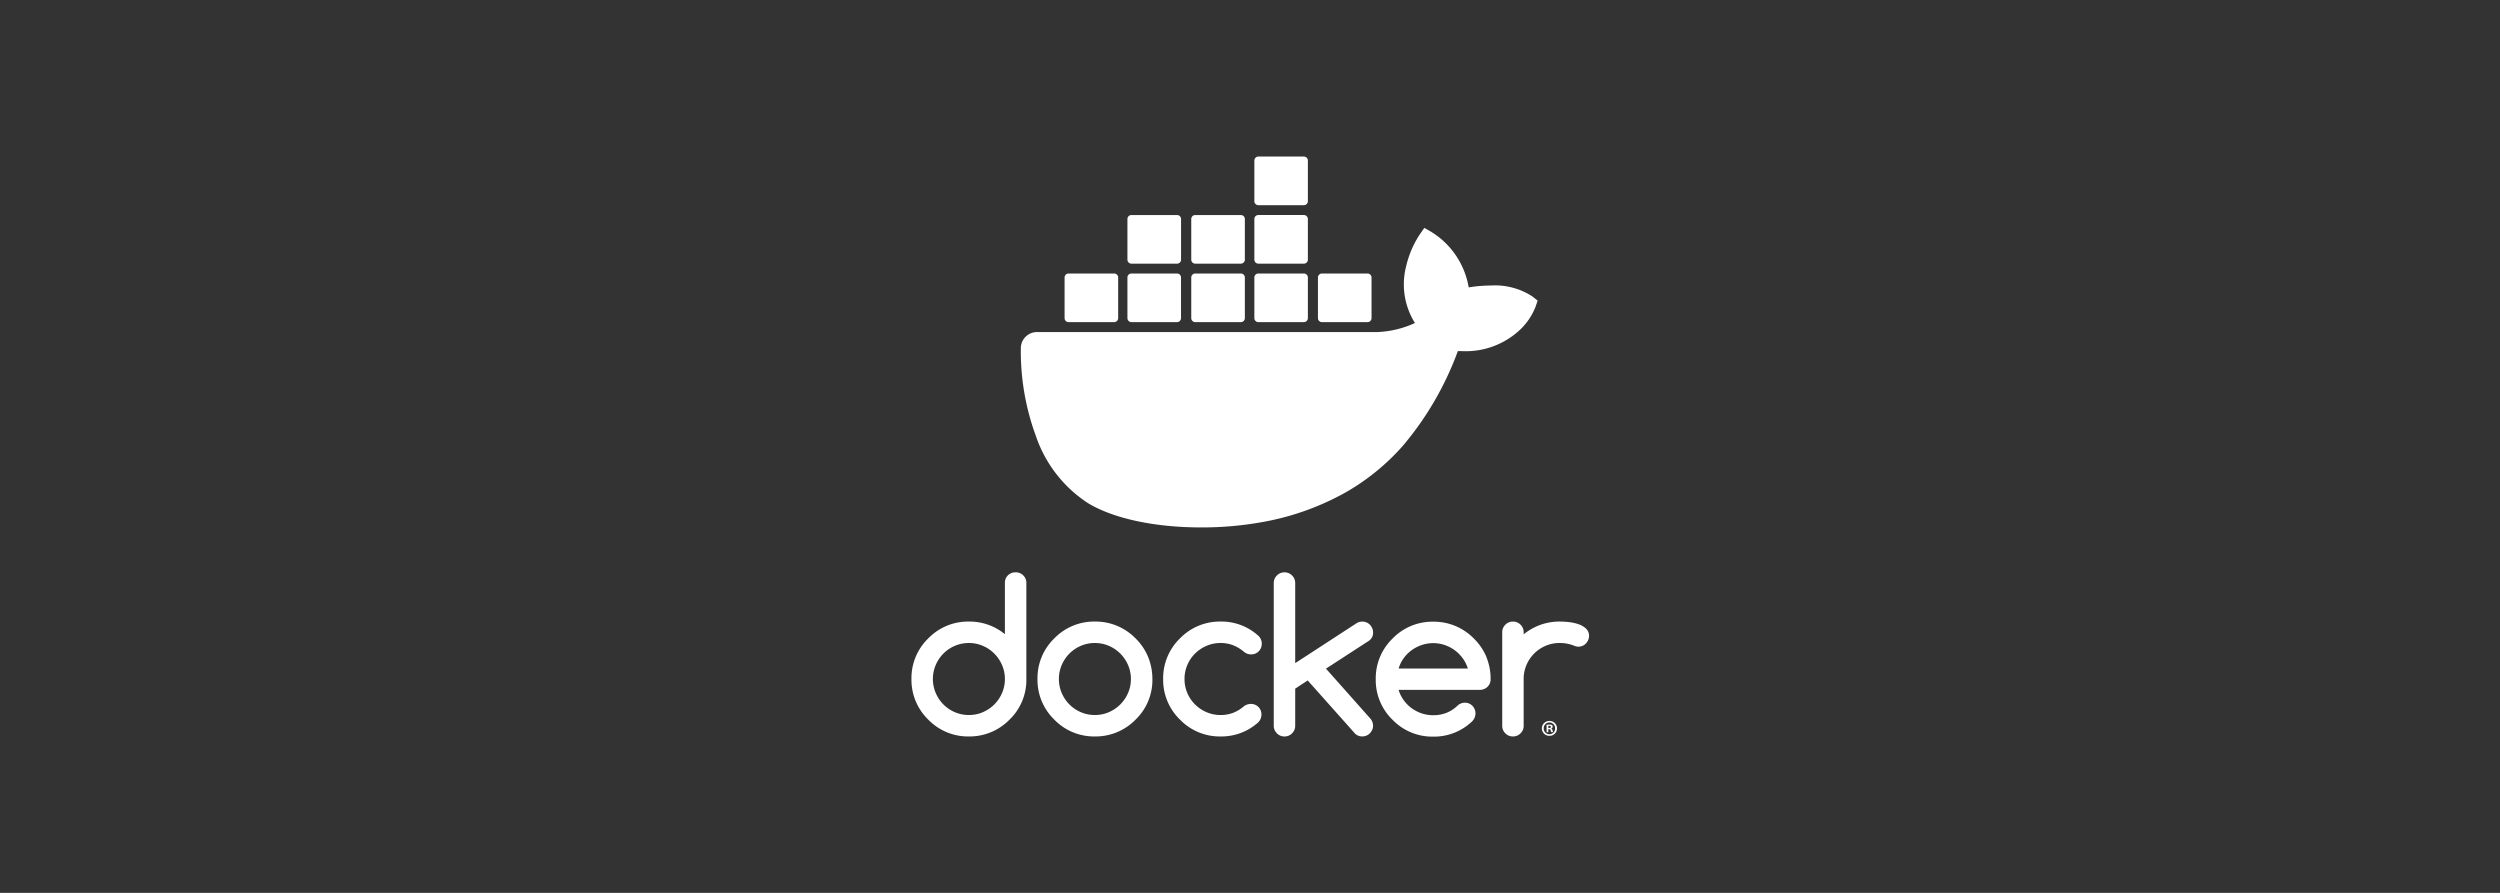
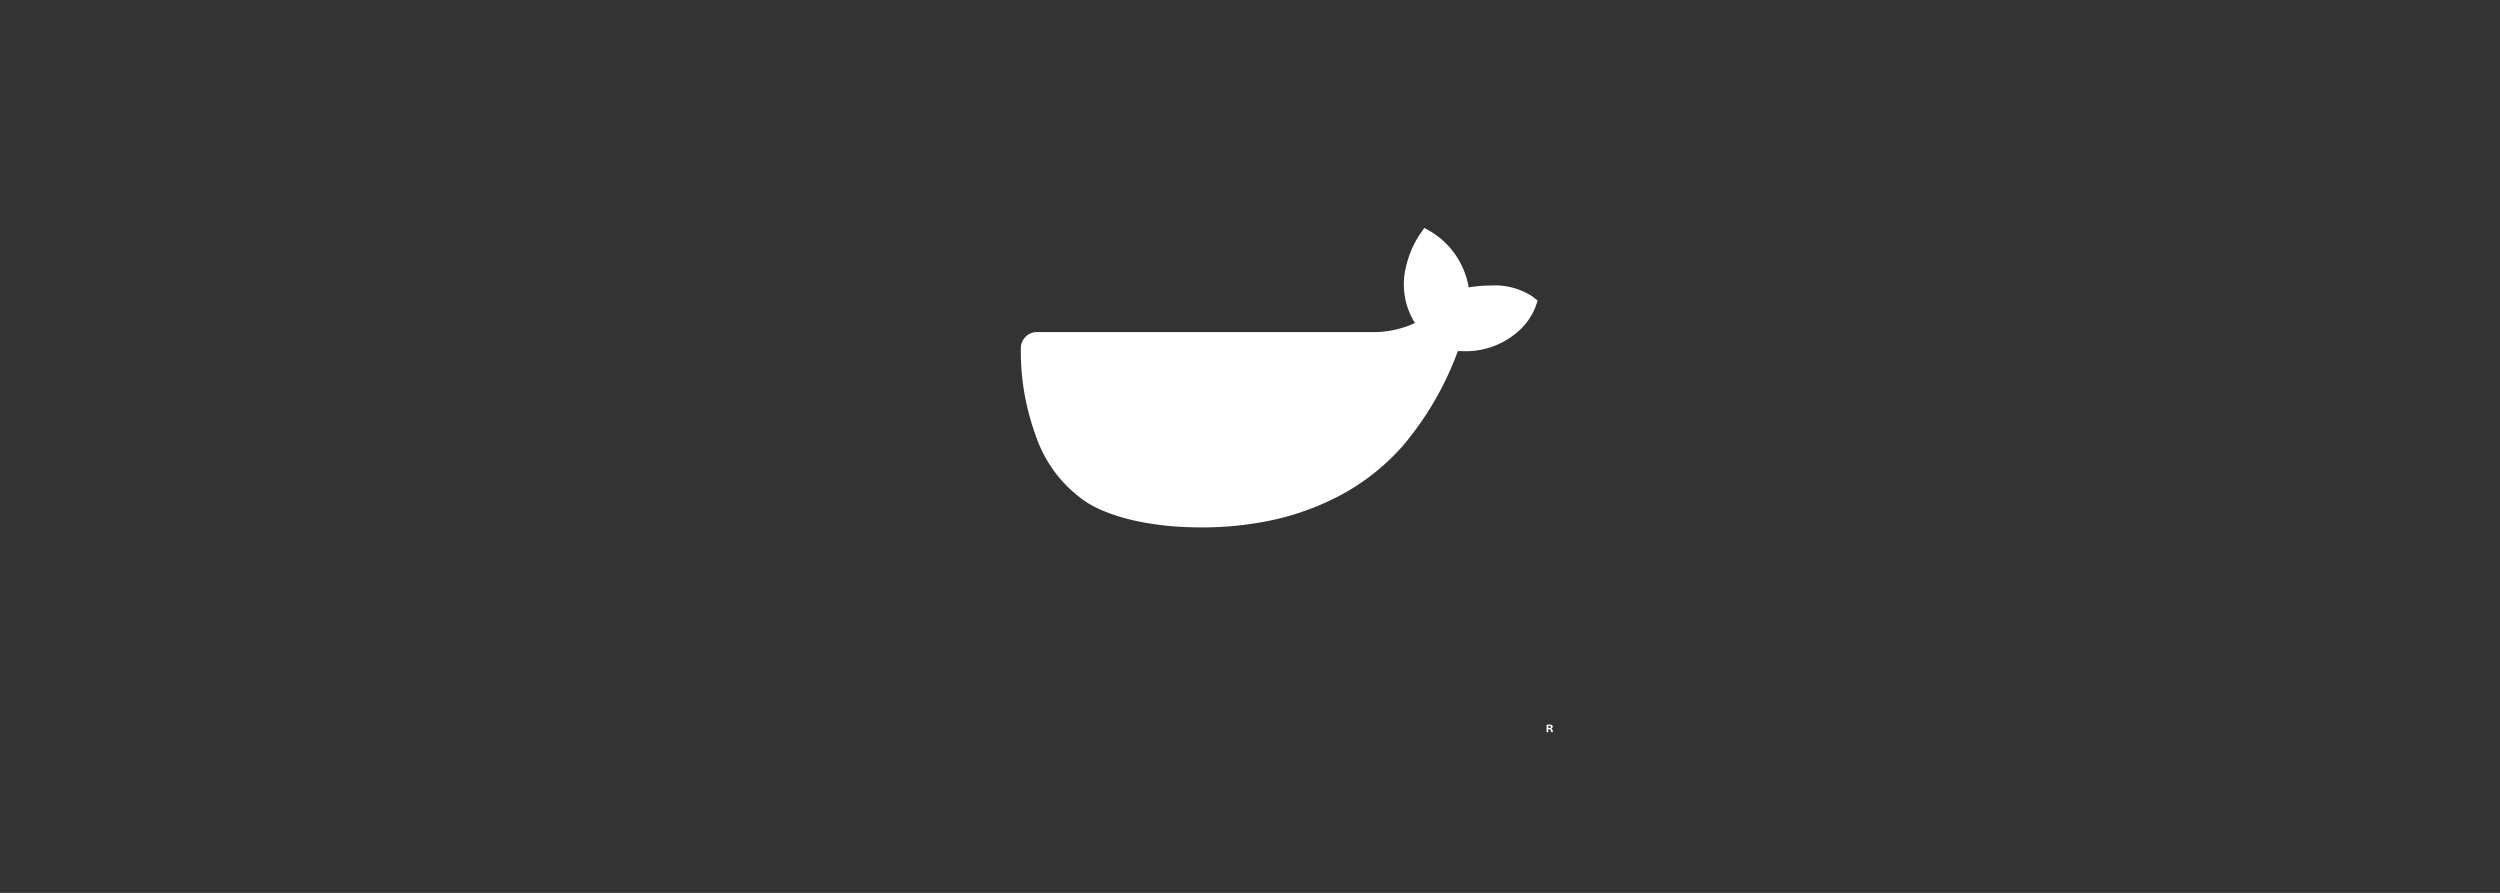
<svg xmlns="http://www.w3.org/2000/svg" width="280" height="100" viewBox="0 0 280 100">
  <rect x="0" y="0" width="280" height="100" fill="#333333" stroke="none" />
  <defs>
    <clipPath id="clip-path">
      <path id="Path_29773" data-name="Path 29773" d="M0-242.067H77.524V-174.9H0Z" transform="translate(0 242.067)" fill="#fff" />
    </clipPath>
    <clipPath id="clip-docker">
      <rect width="280" height="100" />
    </clipPath>
  </defs>
  <g id="docker" clip-path="url(#clip-docker)">
    <g id="docker-2" data-name="docker" transform="translate(84.502 16.008)">
-       <path id="Path_29769" data-name="Path 29769" d="M0,0H111V67.985H0Z" fill="none" />
      <g id="Group_12850" data-name="Group 12850" transform="translate(16.916 0.031)" clip-path="url(#clip-path)">
-         <path id="Path_29770" data-name="Path 29770" d="M12.552-55.364a4.142,4.142,0,0,1-.861,1.281,4.079,4.079,0,0,1-1.281.873,3.88,3.88,0,0,1-1.574.322A3.906,3.906,0,0,1,7.25-53.21a4.038,4.038,0,0,1-1.275-.867,4.093,4.093,0,0,1-.856-1.281A3.911,3.911,0,0,1,4.8-56.92a3.914,3.914,0,0,1,.316-1.562,4.107,4.107,0,0,1,.856-1.281,4.074,4.074,0,0,1,1.275-.867,3.921,3.921,0,0,1,1.586-.321,3.893,3.893,0,0,1,1.574.321,4.1,4.1,0,0,1,1.281.873,4.15,4.15,0,0,1,.861,1.281,3.876,3.876,0,0,1,.316,1.557,3.88,3.88,0,0,1-.316,1.557m1.511-13.506a1.161,1.161,0,0,0-.856.339,1.158,1.158,0,0,0-.339.856v5.733a6.225,6.225,0,0,0-4.033-1.413,6.2,6.2,0,0,0-4.55,1.884A6.2,6.2,0,0,0,2.4-56.92a6.2,6.2,0,0,0,1.884,4.55,6.2,6.2,0,0,0,4.55,1.884,6.249,6.249,0,0,0,4.55-1.884,6.151,6.151,0,0,0,1.884-4.55V-67.675a1.14,1.14,0,0,0-.35-.856,1.186,1.186,0,0,0-.856-.339m12.6,13.506a4.14,4.14,0,0,1-.862,1.281,4.078,4.078,0,0,1-1.281.873,3.882,3.882,0,0,1-1.574.322,3.9,3.9,0,0,1-1.585-.322,4.052,4.052,0,0,1-1.275-.867,4.1,4.1,0,0,1-.856-1.281,3.915,3.915,0,0,1-.316-1.562,3.918,3.918,0,0,1,.316-1.562,4.116,4.116,0,0,1,.856-1.281,4.085,4.085,0,0,1,1.275-.867,3.916,3.916,0,0,1,1.585-.321,3.9,3.9,0,0,1,1.575.321,4.1,4.1,0,0,1,1.281.873,4.148,4.148,0,0,1,.862,1.281,3.88,3.88,0,0,1,.315,1.557,3.879,3.879,0,0,1-.315,1.557M27.5-61.47a6.249,6.249,0,0,0-4.55-1.884A6.2,6.2,0,0,0,18.4-61.47a6.2,6.2,0,0,0-1.885,4.55A6.2,6.2,0,0,0,18.4-52.37a6.2,6.2,0,0,0,4.549,1.884A6.249,6.249,0,0,0,27.5-52.37a6.152,6.152,0,0,0,1.885-4.55,6.627,6.627,0,0,0-.477-2.47A6.3,6.3,0,0,0,27.5-61.47m26.6-.689a1.1,1.1,0,0,0-.1-.459A1.331,1.331,0,0,0,53.743-63a1.153,1.153,0,0,0-.379-.259,1.209,1.209,0,0,0-.471-.091,1.174,1.174,0,0,0-.643.183l-6.87,4.47v-8.962a1.167,1.167,0,0,0-.351-.856,1.152,1.152,0,0,0-.844-.35,1.164,1.164,0,0,0-.856.35,1.167,1.167,0,0,0-.351.856v15.969a1.169,1.169,0,0,0,.351.85,1.152,1.152,0,0,0,.856.356,1.141,1.141,0,0,0,.844-.356,1.169,1.169,0,0,0,.351-.85V-55.84l1.4-.919L52.089-50.8a1.11,1.11,0,0,0,.8.31,1.2,1.2,0,0,0,.471-.092,1.134,1.134,0,0,0,.379-.258A1.325,1.325,0,0,0,54-51.222a1.106,1.106,0,0,0,.1-.459,1.216,1.216,0,0,0-.333-.839l-4.94-5.561,4.814-3.125a1.072,1.072,0,0,0,.459-.954M34.167-59.776a4.122,4.122,0,0,1,1.287-.861,3.943,3.943,0,0,1,1.574-.316,3.811,3.811,0,0,1,1.4.252,4.437,4.437,0,0,1,1.229.747,1.218,1.218,0,0,0,.781.276,1.149,1.149,0,0,0,.856-.345,1.18,1.18,0,0,0,.339-.861,1.168,1.168,0,0,0-.414-.908,6.129,6.129,0,0,0-4.193-1.562,6.2,6.2,0,0,0-4.55,1.884,6.2,6.2,0,0,0-1.885,4.55,6.2,6.2,0,0,0,1.885,4.55,6.2,6.2,0,0,0,4.55,1.884,6.153,6.153,0,0,0,4.193-1.562,1.212,1.212,0,0,0,.379-.885,1.164,1.164,0,0,0-.338-.856,1.163,1.163,0,0,0-.856-.339,1.289,1.289,0,0,0-.758.253,4.158,4.158,0,0,1-1.218.741,3.881,3.881,0,0,1-1.4.247,3.947,3.947,0,0,1-1.574-.316,4.122,4.122,0,0,1-1.287-.862,3.992,3.992,0,0,1-.867-1.281,3.938,3.938,0,0,1-.316-1.574,3.945,3.945,0,0,1,.316-1.575,4,4,0,0,1,.867-1.281m43.8-2.775a2.279,2.279,0,0,0-.809-.488,4.79,4.79,0,0,0-1.069-.247A9.253,9.253,0,0,0,75-63.354a6.274,6.274,0,0,0-2.16.368,6.586,6.586,0,0,0-1.873,1.057v-.23a1.152,1.152,0,0,0-.35-.844,1.152,1.152,0,0,0-.844-.35,1.165,1.165,0,0,0-.856.35,1.154,1.154,0,0,0-.35.844v10.478a1.153,1.153,0,0,0,.35.844,1.163,1.163,0,0,0,.856.35,1.15,1.15,0,0,0,.844-.35,1.152,1.152,0,0,0,.35-.844V-56.92a3.958,3.958,0,0,1,.316-1.575,4.073,4.073,0,0,1,.862-1.281,4.064,4.064,0,0,1,1.281-.861A3.939,3.939,0,0,1,75-60.953a4.236,4.236,0,0,1,1.575.287,1.275,1.275,0,0,0,.505.126,1.19,1.19,0,0,0,.471-.092,1.127,1.127,0,0,0,.379-.258,1.331,1.331,0,0,0,.258-.385,1.137,1.137,0,0,0,.1-.471,1.068,1.068,0,0,0-.322-.8m-21,4.45a3.727,3.727,0,0,1,.563-1.155,4,4,0,0,1,.9-.9,4.229,4.229,0,0,1,1.137-.58,4.018,4.018,0,0,1,1.275-.207,3.965,3.965,0,0,1,1.269.207,4.146,4.146,0,0,1,1.125.58,4.137,4.137,0,0,1,.9.9,3.854,3.854,0,0,1,.581,1.155ZM66.8-59.381a6.263,6.263,0,0,0-1.413-2.074,6.251,6.251,0,0,0-4.55-1.884,6.2,6.2,0,0,0-4.55,1.884A6.2,6.2,0,0,0,54.4-56.9a6.2,6.2,0,0,0,1.885,4.55,6.2,6.2,0,0,0,4.55,1.884,6.17,6.17,0,0,0,4.2-1.562l.047-.043a1.368,1.368,0,0,0,.271-.3,1.225,1.225,0,0,0-.306-1.7,1.207,1.207,0,0,0-1.484.132c-.038.036-.151.14-.171.156l-.017.014a3.8,3.8,0,0,1-1.155.675,4.034,4.034,0,0,1-1.39.23,4,4,0,0,1-1.282-.207,4.14,4.14,0,0,1-1.126-.58,4.017,4.017,0,0,1-.89-.9,3.894,3.894,0,0,1-.574-1.155h9.1a1.184,1.184,0,0,0,.856-.339,1.141,1.141,0,0,0,.351-.856,6.459,6.459,0,0,0-.471-2.476m7.065,8.643a.641.641,0,0,1-.645-.66.642.642,0,0,1,.64-.66.639.639,0,0,1,.635.665.633.633,0,0,1-.63.655m-.005-1.487a.836.836,0,0,0-.851.827.837.837,0,0,0,.851.837.83.83,0,0,0,.847-.837.829.829,0,0,0-.847-.827" transform="translate(-1.735 116.93)" fill="#fff" />
        <path id="Path_29771" data-name="Path 29771" d="M105.718-151.873h-.091v-.237a.479.479,0,0,1,.106-.01c.121,0,.177.05.177.126s-.086.121-.192.121m.227.06v-.01a.211.211,0,0,0,.171-.191.228.228,0,0,0-.08-.181.515.515,0,0,0-.287-.061,1.645,1.645,0,0,0-.318.025v.826h.192v-.333h.091c.106,0,.156.04.171.131a.722.722,0,0,0,.066.2h.207a.633.633,0,0,1-.061-.207.244.244,0,0,0-.151-.2m-2.092-48.382a7.684,7.684,0,0,0-4.714-1.232,15.067,15.067,0,0,0-2.435.209,9.076,9.076,0,0,0-4.139-6.188l-.831-.478-.547.787a11.05,11.05,0,0,0-1.475,3.451,8.166,8.166,0,0,0,.971,6.416,11.092,11.092,0,0,1-4.2,1.013H48.356a1.814,1.814,0,0,0-1.812,1.8,27.465,27.465,0,0,0,1.671,9.8,14.56,14.56,0,0,0,5.809,7.535c2.849,1.745,7.487,2.746,12.724,2.746a38.005,38.005,0,0,0,7.064-.639,29.551,29.551,0,0,0,9.228-3.35,25.278,25.278,0,0,0,6.293-5.153,35.1,35.1,0,0,0,6.159-10.61q.266.011.533.011a8.874,8.874,0,0,0,6.464-2.431,7.1,7.1,0,0,0,1.7-2.535l.237-.693Z" transform="translate(-33.629 217.369)" fill="#fff" />
-         <path id="Path_29772" data-name="Path 29772" d="M64.644-218.135h5.108a.447.447,0,0,0,.447-.447v-4.551a.447.447,0,0,0-.447-.447H64.645a.447.447,0,0,0-.447.447v4.551a.447.447,0,0,0,.447.447m7.039,0h5.108a.447.447,0,0,0,.447-.447v-4.551a.447.447,0,0,0-.447-.447H71.684a.447.447,0,0,0-.447.447v4.551a.447.447,0,0,0,.447.447m7.149,0h5.109a.447.447,0,0,0,.447-.447v-4.551a.447.447,0,0,0-.447-.447H78.833a.447.447,0,0,0-.447.447v4.551a.447.447,0,0,0,.447.447m7.063,0H91a.447.447,0,0,0,.447-.447v-4.551a.447.447,0,0,0-.447-.447H85.9a.447.447,0,0,0-.447.447v4.551a.447.447,0,0,0,.447.447m-14.212-6.549h5.108a.447.447,0,0,0,.447-.447v-4.551a.447.447,0,0,0-.447-.447H71.684a.447.447,0,0,0-.447.447v4.551a.447.447,0,0,0,.447.447m7.149,0h5.109a.447.447,0,0,0,.447-.447v-4.551a.447.447,0,0,0-.447-.447H78.833a.447.447,0,0,0-.447.447v4.551a.447.447,0,0,0,.447.447m7.063,0H91a.447.447,0,0,0,.447-.447v-4.551A.447.447,0,0,0,91-230.13H85.9a.447.447,0,0,0-.447.447v4.551a.447.447,0,0,0,.447.447m0-6.549H91a.447.447,0,0,0,.447-.447v-4.551a.447.447,0,0,0-.447-.447H85.9a.447.447,0,0,0-.447.447v4.551a.447.447,0,0,0,.447.447m7.125,13.1H98.13a.447.447,0,0,0,.447-.447v-4.551a.447.447,0,0,0-.447-.447H93.022a.447.447,0,0,0-.447.447v4.551a.447.447,0,0,0,.447.447" transform="translate(-46.383 238.174)" fill="#fff" />
      </g>
    </g>
  </g>
</svg>